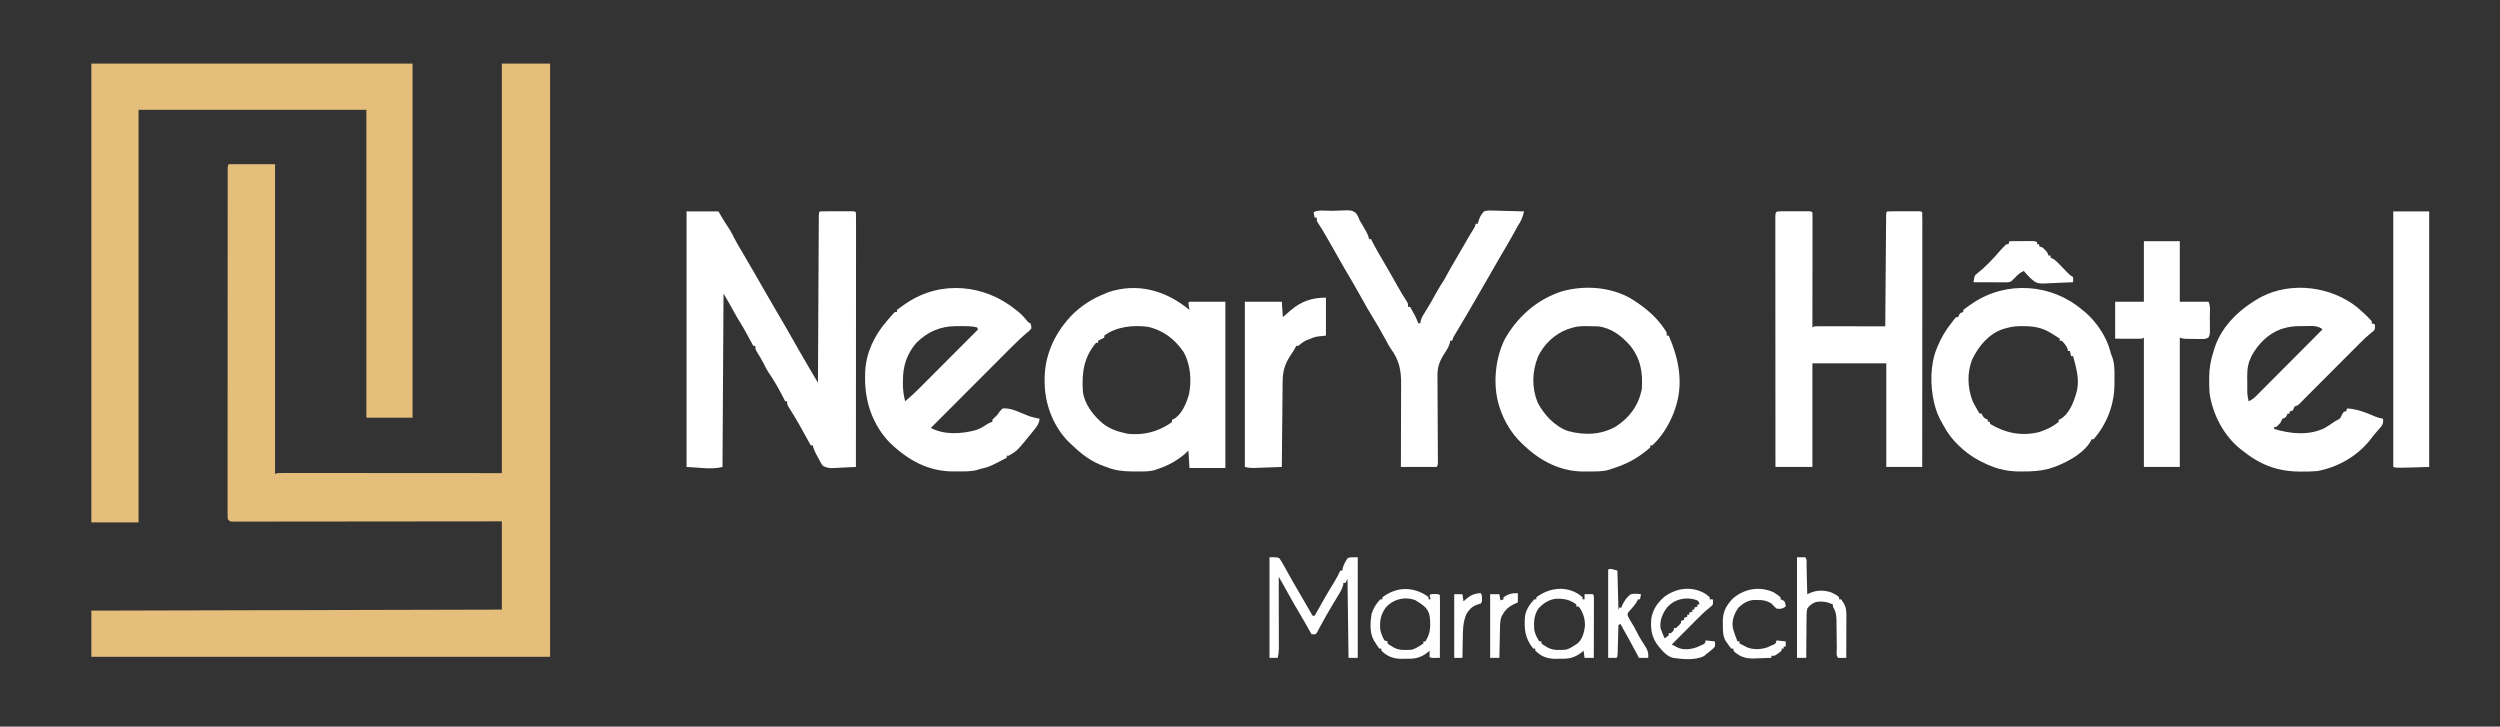
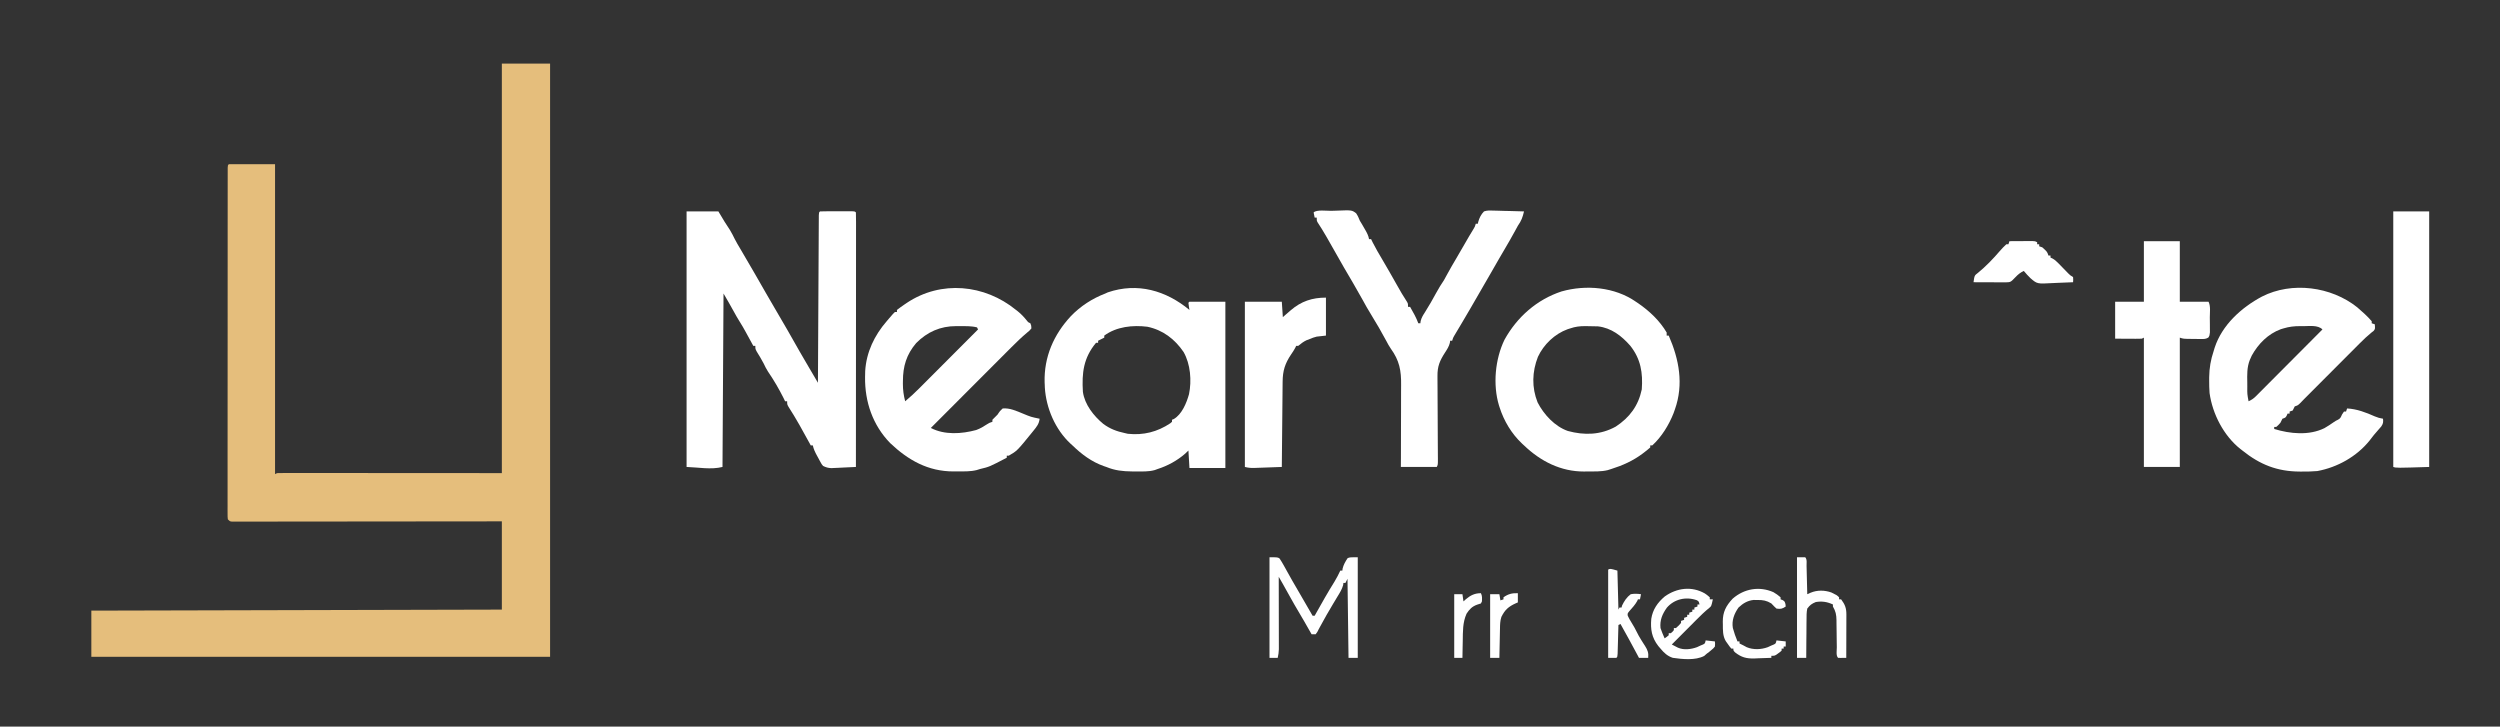
<svg xmlns="http://www.w3.org/2000/svg" version="1.1" width="2436" height="708">
  <rect width="100%" height="100%" fill="#333333" stroke="none" />
  <path d="M0 0 C15.51 0 31.02 0 47 0 C47 190.74 47 381.48 47 578 C-100.51 578 -248.02 578 -400 578 C-400 563.15 -400 548.3 -400 533 C-268 532.67 -136 532.34 0 532 C0 503.62 0 475.24 0 446 C-8.017 446.01 -16.034 446.021 -24.294 446.032 C-49.922 446.064 -75.549 446.086 -101.176 446.102 C-105.154 446.105 -109.132 446.107 -113.11 446.11 C-114.298 446.111 -114.298 446.111 -115.51 446.111 C-128.348 446.12 -141.186 446.136 -154.024 446.154 C-167.189 446.173 -180.353 446.184 -193.518 446.188 C-201.647 446.191 -209.776 446.2 -217.904 446.216 C-224.129 446.228 -230.353 446.229 -236.577 446.226 C-239.137 446.227 -241.697 446.231 -244.257 446.238 C-247.738 446.248 -251.218 446.246 -254.699 446.241 C-255.724 446.246 -256.75 446.252 -257.806 446.258 C-258.733 446.254 -259.66 446.25 -260.615 446.246 C-261.822 446.247 -261.822 446.247 -263.052 446.248 C-265 446 -265 446 -267 444 C-267.25 441.541 -267.25 441.541 -267.249 438.369 C-267.253 437.164 -267.258 435.958 -267.263 434.717 C-267.258 433.367 -267.253 432.018 -267.247 430.669 C-267.249 429.245 -267.251 427.821 -267.255 426.396 C-267.261 422.469 -267.255 418.542 -267.247 414.615 C-267.24 410.385 -267.245 406.156 -267.249 401.926 C-267.254 393.635 -267.248 385.343 -267.239 377.052 C-267.228 367.407 -267.229 357.761 -267.229 348.115 C-267.229 330.912 -267.22 313.708 -267.206 296.504 C-267.192 279.791 -267.185 263.078 -267.185 246.365 C-267.185 245.336 -267.185 244.307 -267.185 243.246 C-267.185 242.218 -267.186 241.191 -267.186 240.132 C-267.186 221.132 -267.18 202.132 -267.171 183.132 C-267.168 176.401 -267.167 169.669 -267.167 162.937 C-267.166 154.74 -267.162 146.543 -267.153 138.346 C-267.148 134.16 -267.145 129.973 -267.146 125.787 C-267.147 121.961 -267.144 118.135 -267.136 114.309 C-267.135 112.918 -267.135 111.528 -267.136 110.138 C-267.138 108.26 -267.134 106.383 -267.129 104.505 C-267.128 103.459 -267.127 102.412 -267.126 101.334 C-267 99 -267 99 -266 98 C-251.15 98 -236.3 98 -221 98 C-221 197.66 -221 297.32 -221 400 C-220.34 399.67 -219.68 399.34 -219 399 C-216.14 398.904 -213.305 398.87 -210.445 398.88 C-209.552 398.879 -208.658 398.878 -207.737 398.877 C-204.714 398.875 -201.692 398.881 -198.669 398.886 C-196.476 398.887 -194.284 398.887 -192.091 398.886 C-186.2 398.886 -180.31 398.892 -174.42 398.899 C-168.9 398.904 -163.379 398.905 -157.859 398.905 C-141.697 398.911 -125.536 398.925 -109.375 398.938 C-73.281 398.958 -37.188 398.979 0 399 C0 267.33 0 135.66 0 0 Z " fill="#E5BE7C" transform="translate(489,62)" />
-   <path d="M0 0 C103.29 0 206.58 0 313 0 C313 113.85 313 227.7 313 345 C298.15 345 283.3 345 268 345 C268 246 268 147 268 45 C194.74 45 121.48 45 46 45 C46 177.66 46 310.32 46 447 C30.82 447 15.64 447 0 447 C0 299.49 0 151.98 0 0 Z " fill="#E5BE7C" transform="translate(89,62)" />
  <path d="M0 0 C10.23 0 20.46 0 31 0 C32.98 3.3 34.96 6.6 37 10 C38.743 12.735 40.511 15.451 42.289 18.164 C44.019 21.032 45.488 23.952 46.964 26.956 C48.6 30.184 50.453 33.272 52.312 36.375 C56.807 43.947 61.228 51.559 65.625 59.188 C66.277 60.318 66.928 61.448 67.6 62.613 C70.85 68.255 74.091 73.903 77.312 79.562 C80.105 84.462 82.948 89.33 85.812 94.188 C94.159 108.345 102.368 122.576 110.409 136.909 C113.309 142.063 116.274 147.166 119.336 152.225 C121.145 155.242 122.921 158.277 124.691 161.317 C125.313 162.385 125.935 163.453 126.576 164.553 C127.046 165.361 127.516 166.168 128 167 C128.004 166.145 128.008 165.291 128.013 164.41 C128.116 143.647 128.225 122.884 128.339 102.121 C128.395 92.08 128.448 82.039 128.497 71.998 C128.54 63.25 128.586 54.502 128.637 45.754 C128.664 41.118 128.688 36.483 128.709 31.848 C128.729 27.491 128.753 23.133 128.78 18.776 C128.79 17.172 128.798 15.568 128.803 13.964 C128.812 11.783 128.826 9.603 128.842 7.422 C128.848 6.199 128.855 4.976 128.861 3.716 C129 1 129 1 130 0 C132.509 -0.101 134.99 -0.14 137.5 -0.133 C138.251 -0.134 139.002 -0.135 139.775 -0.136 C141.366 -0.136 142.956 -0.135 144.547 -0.13 C146.99 -0.125 149.432 -0.13 151.875 -0.137 C153.417 -0.136 154.958 -0.135 156.5 -0.133 C157.235 -0.135 157.971 -0.137 158.729 -0.139 C163.885 -0.115 163.885 -0.115 165 1 C165.098 4.186 165.13 7.349 165.12 10.535 C165.122 12.056 165.122 12.056 165.123 13.607 C165.125 17.031 165.119 20.455 165.114 23.879 C165.113 26.323 165.113 28.766 165.114 31.21 C165.114 36.484 165.111 41.759 165.106 47.034 C165.098 54.661 165.095 62.288 165.094 69.915 C165.092 82.287 165.085 94.66 165.075 107.032 C165.066 119.054 165.059 131.076 165.055 143.098 C165.055 143.838 165.054 144.579 165.054 145.342 C165.053 149.057 165.052 152.771 165.05 156.486 C165.04 187.324 165.022 218.162 165 249 C160.605 249.226 156.209 249.428 151.812 249.625 C149.944 249.722 149.944 249.722 148.037 249.82 C146.835 249.872 145.633 249.923 144.395 249.977 C143.29 250.029 142.185 250.081 141.046 250.135 C137.884 249.995 135.812 249.419 133 248 C131.622 246.368 131.622 246.368 130.578 244.445 C130 243.399 130 243.399 129.41 242.332 C129.027 241.604 128.644 240.875 128.25 240.125 C127.852 239.404 127.453 238.684 127.043 237.941 C125.248 234.637 123.801 231.695 123 228 C122.34 228 121.68 228 121 228 C120.507 227.087 120.507 227.087 120.004 226.156 C113.387 213.962 106.705 201.853 99.188 190.188 C98 188 98 188 98 185 C97.34 185 96.68 185 96 185 C95.505 183.969 95.01 182.938 94.5 181.875 C90.01 172.911 84.954 164.267 79.293 155.996 C77.68 153.506 76.413 150.927 75.145 148.25 C73.113 144.255 70.722 140.462 68.391 136.637 C67 134 67 134 67 131 C66.34 131 65.68 131 65 131 C64.625 130.31 64.25 129.621 63.863 128.91 C62.245 125.939 60.623 122.969 59 120 C58.339 118.786 58.339 118.786 57.664 117.547 C55.721 114.008 53.732 110.531 51.562 107.125 C49.62 104.062 47.849 100.941 46.125 97.75 C42.872 91.765 39.432 85.884 36 80 C35.67 135.77 35.34 191.54 35 249 C23.682 251.83 11.661 249.376 0 249 C0 166.83 0 84.66 0 0 Z " fill="#FFFFFF" transform="translate(669,206)" />
-   <path d="M0 0 C0.735 0.002 1.471 0.004 2.229 0.006 C2.979 0.005 3.73 0.004 4.504 0.003 C6.094 0.003 7.685 0.004 9.275 0.009 C11.718 0.014 14.161 0.009 16.604 0.002 C18.145 0.003 19.687 0.004 21.229 0.006 C21.964 0.004 22.699 0.002 23.457 0 C28.614 0.024 28.614 0.024 29.729 1.139 C29.824 2.594 29.85 4.053 29.849 5.511 C29.85 6.455 29.852 7.399 29.853 8.371 C29.848 9.937 29.848 9.937 29.842 11.534 C29.842 12.626 29.842 13.719 29.842 14.844 C29.842 18.475 29.834 22.106 29.826 25.737 C29.824 28.246 29.823 30.756 29.822 33.266 C29.818 39.208 29.811 45.151 29.801 51.094 C29.788 58.521 29.783 65.948 29.777 73.375 C29.767 86.63 29.75 99.884 29.729 113.139 C30.389 112.809 31.049 112.479 31.729 112.139 C33.914 112.047 36.102 112.021 38.29 112.025 C38.963 112.025 39.636 112.025 40.33 112.025 C42.559 112.026 44.788 112.033 47.018 112.041 C48.562 112.043 50.106 112.045 51.65 112.046 C55.717 112.049 59.784 112.059 63.852 112.07 C68.001 112.081 72.15 112.085 76.299 112.09 C84.442 112.101 92.585 112.118 100.729 112.139 C100.733 111.568 100.737 110.997 100.741 110.408 C100.845 96.53 100.953 82.651 101.068 68.773 C101.123 62.062 101.177 55.35 101.226 48.639 C101.273 42.168 101.326 35.697 101.381 29.226 C101.402 26.751 101.421 24.276 101.438 21.801 C101.462 18.348 101.492 14.895 101.523 11.442 C101.529 10.408 101.535 9.373 101.541 8.308 C101.55 7.372 101.56 6.437 101.57 5.473 C101.577 4.656 101.583 3.838 101.59 2.996 C101.729 1.139 101.729 1.139 102.729 0.139 C105.165 0.038 107.573 -0.001 110.01 0.006 C110.738 0.005 111.467 0.004 112.218 0.003 C113.761 0.003 115.305 0.004 116.848 0.009 C119.218 0.014 121.589 0.009 123.959 0.002 C125.455 0.003 126.951 0.004 128.447 0.006 C129.518 0.003 129.518 0.003 130.609 0 C135.614 0.024 135.614 0.024 136.729 1.139 C136.827 4.324 136.858 7.488 136.849 10.674 C136.85 12.195 136.85 12.195 136.851 13.746 C136.853 17.17 136.847 20.594 136.842 24.018 C136.842 26.462 136.842 28.905 136.842 31.348 C136.843 36.623 136.84 41.898 136.834 47.173 C136.826 54.8 136.824 62.427 136.822 70.053 C136.82 82.426 136.813 94.799 136.804 107.171 C136.795 119.193 136.788 131.215 136.783 143.237 C136.783 143.977 136.783 144.718 136.783 145.481 C136.781 149.196 136.78 152.91 136.779 156.625 C136.768 187.463 136.751 218.301 136.729 249.139 C125.179 249.139 113.629 249.139 101.729 249.139 C101.729 215.809 101.729 182.479 101.729 148.139 C77.969 148.139 54.209 148.139 29.729 148.139 C29.729 181.469 29.729 214.799 29.729 249.139 C17.849 249.139 5.969 249.139 -6.271 249.139 C-6.294 217.562 -6.312 185.986 -6.323 154.409 C-6.324 150.685 -6.325 146.961 -6.326 143.237 C-6.327 142.495 -6.327 141.754 -6.327 140.99 C-6.332 128.97 -6.339 116.949 -6.349 104.928 C-6.358 92.603 -6.364 80.278 -6.366 67.953 C-6.367 60.342 -6.371 52.731 -6.379 45.119 C-6.385 39.293 -6.386 33.466 -6.385 27.64 C-6.385 25.242 -6.387 22.845 -6.391 20.447 C-6.396 17.19 -6.394 13.932 -6.392 10.674 C-6.395 9.712 -6.398 8.75 -6.401 7.759 C-6.383 0.03 -6.383 0.03 0 0 Z " fill="#FFFFFF" transform="translate(1736.271,205.861)" />
  <path d="M0 0 C-0.186 -1.134 -0.371 -2.269 -0.562 -3.438 C-0.779 -5.201 -0.779 -5.201 -1 -7 C-0.67 -7.33 -0.34 -7.66 0 -8 C11.55 -8 23.1 -8 35 -8 C35 45.46 35 98.92 35 154 C23.45 154 11.9 154 0 154 C-0.33 148.39 -0.66 142.78 -1 137 C-2.031 137.99 -3.062 138.98 -4.125 140 C-11.785 146.706 -21.3 151.937 -31 155 C-31.938 155.345 -32.877 155.691 -33.844 156.047 C-39.754 157.714 -45.973 157.383 -52.062 157.375 C-53.364 157.373 -54.666 157.372 -56.007 157.37 C-65.051 157.254 -72.591 156.49 -81 153 C-82.28 152.567 -82.28 152.567 -83.586 152.125 C-95.34 147.972 -105.144 140.604 -114 132 C-114.612 131.45 -115.225 130.899 -115.855 130.332 C-130.767 116.512 -139.697 95.646 -140.91 75.531 C-140.94 74.696 -140.969 73.861 -141 73 C-141.04 72.206 -141.08 71.412 -141.121 70.594 C-141.807 45.735 -132.23 23.984 -115.542 6.039 C-106.139 -3.71 -94.662 -11.152 -82 -16 C-80.793 -16.557 -80.793 -16.557 -79.562 -17.125 C-50.57 -27.025 -22.819 -18.868 0 0 Z M-83 25 C-83 25.66 -83 26.32 -83 27 C-85 28 -87 29 -89 30 C-89 30.66 -89 31.32 -89 32 C-89.66 32 -90.32 32 -91 32 C-103.276 46.756 -104.955 61.304 -103.828 79.824 C-102.116 92.158 -93.304 103.311 -84 111 C-77.475 115.855 -70.912 118.312 -63 120 C-62.01 120.227 -61.02 120.454 -60 120.688 C-44.886 122.262 -31.346 118.909 -18.66 110.438 C-18.112 109.963 -17.564 109.489 -17 109 C-17 108.34 -17 107.68 -17 107 C-16.424 106.777 -15.848 106.554 -15.254 106.324 C-7.295 101.648 -2.827 90.632 -0.432 82.101 C2.285 68.89 0.998 52.775 -5.695 41.023 C-14.295 28.386 -25.933 19.514 -41 16.375 C-55.317 14.625 -71.017 16.213 -83 25 Z " fill="#FFFFFF" transform="translate(1159,302)" />
  <path d="M0 0 C4.919 4.248 9.892 8.619 14.125 13.562 C14.125 14.223 14.125 14.883 14.125 15.562 C15.115 15.893 16.105 16.223 17.125 16.562 C17.506 21.098 17.506 21.098 15.873 23.087 C15.258 23.552 14.644 24.017 14.01 24.496 C9.972 27.785 6.279 31.286 2.605 34.969 C2.003 35.571 1.401 36.172 0.781 36.792 C-1.163 38.737 -3.103 40.685 -5.043 42.633 C-6.409 44.001 -7.776 45.369 -9.143 46.737 C-12.722 50.32 -16.298 53.906 -19.874 57.493 C-23.51 61.139 -27.149 64.782 -30.787 68.426 C-36.662 74.31 -42.536 80.196 -48.407 86.084 C-49.423 87.102 -50.44 88.119 -51.458 89.135 C-52.847 90.534 -54.209 91.959 -55.571 93.384 C-57.875 95.562 -57.875 95.562 -60.875 96.562 C-61.205 97.222 -61.535 97.882 -61.875 98.562 C-62.205 99.222 -62.535 99.882 -62.875 100.562 C-64.36 101.058 -64.36 101.058 -65.875 101.562 C-65.875 102.222 -65.875 102.882 -65.875 103.562 C-66.535 103.562 -67.195 103.562 -67.875 103.562 C-68.143 104.202 -68.411 104.841 -68.688 105.5 C-69.875 107.562 -69.875 107.562 -72.875 108.562 C-73.56 109.887 -74.224 111.222 -74.875 112.562 C-76.875 114.812 -76.875 114.812 -78.875 116.562 C-79.535 116.562 -80.195 116.562 -80.875 116.562 C-80.875 117.222 -80.875 117.882 -80.875 118.562 C-65.363 123.315 -47.004 125.122 -32.004 117.773 C-28.862 115.986 -25.874 114.008 -22.918 111.93 C-20.875 110.562 -20.875 110.562 -18.684 109.504 C-16.313 108.27 -15.902 106.983 -14.875 104.562 C-13.885 103.078 -13.885 103.078 -12.875 101.562 C-12.215 101.562 -11.555 101.562 -10.875 101.562 C-10.545 100.573 -10.215 99.582 -9.875 98.562 C-0.244 99.061 8.421 102.438 17.188 106.312 C19.867 107.453 22.255 108.128 25.125 108.562 C25.507 111.884 25.314 113.277 23.438 116.105 C22.674 116.978 21.911 117.851 21.125 118.75 C20.301 119.708 19.478 120.666 18.629 121.652 C17.389 123.093 17.389 123.093 16.125 124.562 C14.765 126.308 13.41 128.058 12.062 129.812 C-0.501 145.419 -19.282 155.939 -38.875 159.562 C-43.924 160.013 -48.933 160.087 -54 160.062 C-54.679 160.061 -55.358 160.06 -56.058 160.058 C-77.995 159.944 -94.733 153.306 -111.875 139.562 C-112.532 139.06 -113.19 138.557 -113.867 138.039 C-130.097 125.1 -141.01 104.002 -143.875 83.562 C-144.183 79.516 -144.256 75.495 -144.25 71.438 C-144.248 70.342 -144.247 69.246 -144.245 68.117 C-144.109 59.019 -142.763 51.185 -139.875 42.562 C-139.575 41.563 -139.274 40.564 -138.965 39.535 C-131.75 17.266 -112.95 0.291 -92.875 -10.438 C-63.642 -25.355 -25.36 -20.259 0 0 Z M-71.875 20.562 C-72.739 20.823 -73.602 21.083 -74.492 21.352 C-86.949 25.964 -96.361 35.528 -102.734 46.996 C-103.111 47.843 -103.487 48.69 -103.875 49.562 C-104.138 50.146 -104.402 50.73 -104.673 51.331 C-107.531 58.554 -107.248 65.706 -107.125 73.375 C-107.12 74.684 -107.115 75.993 -107.109 77.342 C-107.184 84.538 -107.184 84.538 -105.875 91.562 C-103.051 90.277 -100.999 88.935 -98.812 86.74 C-97.946 85.878 -97.946 85.878 -97.062 84.998 C-96.13 84.055 -96.13 84.055 -95.179 83.093 C-94.515 82.43 -93.851 81.766 -93.167 81.083 C-90.976 78.89 -88.793 76.691 -86.609 74.492 C-85.091 72.97 -83.572 71.448 -82.053 69.927 C-78.057 65.923 -74.067 61.914 -70.078 57.903 C-66.006 53.811 -61.929 49.724 -57.852 45.637 C-49.854 37.618 -41.862 29.592 -33.875 21.562 C-38.397 17.04 -46.716 18.379 -52.75 18.375 C-53.705 18.363 -54.66 18.351 -55.645 18.338 C-61.433 18.326 -66.331 18.889 -71.875 20.562 Z " fill="#FFFFFF" transform="translate(2296.875,299.438)" />
  <path d="M0 0 C0.556 0.432 1.111 0.864 1.684 1.309 C5.156 4.06 7.932 7.12 10.703 10.547 C11.958 12.133 11.958 12.133 14 13 C14.898 15.297 14.898 15.297 15 18 C13.234 20.137 13.234 20.137 10.638 22.244 C5.424 26.639 0.596 31.269 -4.213 36.1 C-5.503 37.389 -5.503 37.389 -6.819 38.705 C-9.142 41.029 -11.463 43.355 -13.784 45.682 C-16.222 48.126 -18.662 50.568 -21.103 53.009 C-25.708 57.618 -30.312 62.229 -34.914 66.842 C-40.16 72.099 -45.409 77.353 -50.658 82.608 C-61.442 93.402 -72.222 104.2 -83 115 C-69.582 121.986 -53.122 120.872 -38.832 117.027 C-34.906 115.603 -31.535 113.599 -28.059 111.305 C-26 110 -26 110 -23 109 C-23 108.34 -23 107.68 -23 107 C-21.357 105.31 -19.685 103.648 -18 102 C-17.627 101.441 -17.255 100.881 -16.871 100.305 C-15.75 98.625 -15.75 98.625 -13 96 C-6.162 95.345 0.512 98.468 6.688 101 C14.62 104.283 14.62 104.283 23 106 C22.55 110.904 20.081 113.941 17.062 117.625 C16.57 118.236 16.078 118.847 15.571 119.477 C1.075 137.309 1.075 137.309 -7 142 C-7.66 142 -8.32 142 -9 142 C-9 142.66 -9 143.32 -9 144 C-25.955 152.856 -25.955 152.856 -35 155 C-36.12 155.347 -37.24 155.694 -38.395 156.051 C-44.563 157.584 -50.871 157.329 -57.188 157.312 C-58.426 157.329 -59.664 157.345 -60.939 157.361 C-85.663 157.374 -105.055 146.404 -122.625 129.75 C-139.64 112.218 -147.363 89.561 -147.082 65.43 C-147.055 64.298 -147.028 63.166 -147 62 C-146.983 61.178 -146.966 60.355 -146.949 59.508 C-145.837 41.145 -137.923 24.71 -126 11 C-125.269 10.136 -124.538 9.273 -123.785 8.383 C-119.763 3.713 -119.763 3.713 -118 2 C-117.34 2 -116.68 2 -116 2 C-116 1.34 -116 0.68 -116 0 C-113.599 -1.871 -111.203 -3.608 -108.688 -5.312 C-107.957 -5.809 -107.227 -6.306 -106.474 -6.818 C-72.972 -29.187 -30.554 -24.902 0 0 Z M-97.266 32.285 C-106.787 43.46 -110.177 54.957 -110.188 69.312 C-110.2 70.212 -110.212 71.111 -110.225 72.037 C-110.238 77.994 -109.488 83.23 -108 89 C-103.224 85.015 -98.714 80.855 -94.33 76.444 C-93.705 75.819 -93.08 75.194 -92.436 74.55 C-90.394 72.507 -88.355 70.46 -86.316 68.414 C-84.892 66.988 -83.467 65.561 -82.042 64.135 C-78.309 60.399 -74.58 56.66 -70.851 52.92 C-67.039 49.097 -63.223 45.277 -59.408 41.457 C-51.936 33.974 -44.467 26.488 -37 19 C-37.495 18.01 -37.495 18.01 -38 17 C-43.648 15.527 -49.578 15.816 -55.375 15.812 C-56.879 15.794 -56.879 15.794 -58.414 15.775 C-73.635 15.746 -86.493 21.42 -97.266 32.285 Z " fill="#FFFFFF" transform="translate(990,302)" />
  <path d="M0 0 C0.84 0.563 1.681 1.127 2.547 1.707 C13.368 9.212 23.264 18.573 30 30 C30 30.99 30 31.98 30 33 C30.66 33 31.32 33 32 33 C42.128 56.17 46.737 80.422 38 105 C37.576 106.195 37.152 107.39 36.715 108.621 C32.226 120.036 25.107 131.65 16 140 C15.34 140 14.68 140 14 140 C14 140.66 14 141.32 14 142 C12.099 143.68 10.207 145.224 8.188 146.75 C7.595 147.199 7.003 147.648 6.392 148.11 C-2.984 155.082 -12.85 159.523 -24 163 C-25.159 163.369 -26.318 163.737 -27.512 164.117 C-33.77 165.625 -40.227 165.369 -46.625 165.375 C-47.902 165.399 -49.18 165.424 -50.496 165.449 C-73.179 165.518 -92.903 155.433 -109 140 C-109.94 139.138 -109.94 139.138 -110.898 138.258 C-121.155 128.558 -128.537 116.255 -132.812 102.875 C-133.02 102.23 -133.227 101.585 -133.44 100.921 C-139.495 80.761 -137.123 55.771 -128 37 C-115.763 14.919 -96.541 -2.091 -72.414 -10.035 C-48.552 -16.779 -20.592 -14.344 0 0 Z M-64 26 C-65.247 26.391 -65.247 26.391 -66.52 26.789 C-79.081 31.368 -89.77 41.557 -95.438 53.688 C-101.147 68.22 -101.588 83.471 -95.781 98.062 C-89.76 109.837 -79.036 121.506 -66.273 125.949 C-50.211 130.293 -34.481 129.887 -19.664 121.711 C-6.078 112.81 2.392 101.387 5.75 85.438 C6.921 69.341 4.818 55.898 -5.438 42.914 C-13.88 33.313 -23.872 25.485 -37 24 C-40.314 23.843 -43.62 23.815 -46.938 23.812 C-47.806 23.8 -48.674 23.788 -49.568 23.775 C-54.746 23.764 -59.051 24.299 -64 26 Z " fill="#FFFFFF" transform="translate(1594,294)" />
-   <path d="M0 0 C1.062 0.833 2.125 1.667 3.188 2.5 C14.165 12.258 23.53 26.054 27.262 40.32 C27.904 42.878 27.904 42.878 28.738 44.745 C31.502 51.647 31.423 58.528 31.336 65.856 C31.313 67.996 31.316 70.134 31.322 72.273 C31.282 91.991 24.099 111.013 11 126 C10.34 126 9.68 126 9 126 C8.652 126.845 8.652 126.845 8.297 127.707 C0.77 141.016 -18.962 150.778 -32.914 154.851 C-41.199 156.911 -48.982 157.456 -57.5 157.375 C-58.716 157.387 -59.931 157.398 -61.184 157.41 C-74.751 157.367 -86.006 154.21 -98 148 C-98.999 147.497 -99.998 146.995 -101.027 146.477 C-114.572 139.179 -127.93 126.724 -135 113 C-135.483 112.166 -135.967 111.332 -136.465 110.473 C-139.926 104.438 -142.328 98.738 -144 92 C-144.18 91.284 -144.361 90.567 -144.546 89.829 C-148.206 73.621 -148.28 53.524 -142 38 C-141.753 37.38 -141.507 36.761 -141.252 36.122 C-137.632 27.209 -133.03 19.535 -127 12 C-126.303 11.074 -125.605 10.149 -124.887 9.195 C-124.264 8.471 -123.641 7.746 -123 7 C-122.34 7 -121.68 7 -121 7 C-120.732 6.361 -120.464 5.721 -120.188 5.062 C-119 3 -119 3 -116 2 C-116 1.34 -116 0.68 -116 0 C-113.599 -1.871 -111.204 -3.608 -108.688 -5.312 C-107.955 -5.81 -107.222 -6.308 -106.468 -6.821 C-73.641 -28.714 -29.803 -25.561 0 0 Z M-75 18 C-75.84 18.237 -76.681 18.474 -77.547 18.719 C-91.395 23.629 -100.784 34.965 -107.09 47.836 C-112.569 60.869 -111.874 76.127 -106.781 89.105 C-105.626 91.491 -104.382 93.74 -103 96 C-102.443 97.031 -101.886 98.062 -101.312 99.125 C-100.879 99.744 -100.446 100.362 -100 101 C-99.34 101 -98.68 101 -98 101 C-97.752 101.619 -97.505 102.237 -97.25 102.875 C-95.794 105.351 -94.622 105.951 -92 107 C-92 107.66 -92 108.32 -92 109 C-91.34 109 -90.68 109 -90 109 C-90 109.66 -90 110.32 -90 111 C-74.964 119.987 -59.259 123.267 -42 119 C-34.981 116.672 -28.677 113.774 -23 109 C-23 108.34 -23 107.68 -23 107 C-22.422 106.774 -21.845 106.549 -21.25 106.316 C-12.199 101.021 -7.728 88.244 -5.188 78.625 C-2.719 66.891 -5.949 56.31 -9 45 C-9.66 45 -10.32 45 -11 45 C-11.33 43.35 -11.66 41.7 -12 40 C-12.66 40 -13.32 40 -14 40 C-14.062 39.464 -14.124 38.928 -14.188 38.375 C-15.4 34.83 -17.446 32.741 -20 30 C-20.66 30 -21.32 30 -22 30 C-22 29.34 -22 28.68 -22 28 C-23.996 26.587 -25.968 25.313 -28.062 24.062 C-29.188 23.373 -30.313 22.683 -31.473 21.973 C-40.078 17.013 -47.641 15.82 -57.375 15.812 C-58.187 15.8 -58.999 15.788 -59.836 15.775 C-65.245 15.762 -69.806 16.479 -75 18 Z " fill="#FFFFFF" transform="translate(2029,302)" />
  <path d="M0 0 C1.796 -0.037 3.591 -0.091 5.386 -0.164 C20.243 -0.759 20.243 -0.759 24.413 2.361 C25.994 4.708 27.014 6.929 28.019 9.57 C28.762 10.851 29.528 12.119 30.32 13.371 C30.993 14.539 31.664 15.71 32.331 16.882 C32.85 17.773 32.85 17.773 33.38 18.681 C35.045 21.592 36.452 24.243 37.019 27.57 C37.679 27.57 38.339 27.57 39.019 27.57 C39.802 29.194 39.802 29.194 40.601 30.851 C43.38 36.406 46.551 41.723 49.706 47.07 C54.603 55.413 59.44 63.782 64.152 72.23 C67.299 77.859 70.497 83.398 74.066 88.773 C75.019 90.57 75.019 90.57 75.019 93.57 C75.679 93.57 76.339 93.57 77.019 93.57 C77.981 95.297 78.938 97.027 79.894 98.757 C80.427 99.72 80.961 100.683 81.511 101.675 C82.861 104.267 83.99 106.837 85.019 109.57 C85.679 109.57 86.339 109.57 87.019 109.57 C87.113 108.862 87.207 108.154 87.304 107.425 C88.15 104.047 89.559 101.803 91.456 98.882 C95.415 92.678 99 86.303 102.517 79.839 C104.836 75.601 107.313 71.577 110.019 67.57 C110.917 65.979 111.792 64.374 112.644 62.757 C115.686 57.103 118.927 51.581 122.196 46.057 C124.927 41.437 127.619 36.799 130.269 32.132 C133.059 27.22 135.924 22.366 138.89 17.558 C140.159 15.473 140.159 15.473 141.019 12.57 C141.679 12.57 142.339 12.57 143.019 12.57 C143.204 11.71 143.204 11.71 143.394 10.832 C144.489 6.868 146.147 3.545 149.019 0.57 C152.046 -0.512 154.855 -0.37 158.038 -0.211 C158.897 -0.2 159.755 -0.189 160.64 -0.177 C163.373 -0.132 166.1 -0.032 168.831 0.07 C170.687 0.11 172.543 0.146 174.4 0.179 C178.941 0.267 183.479 0.405 188.019 0.57 C186.696 6.25 185.429 9.738 182.019 14.57 C181.097 16.214 180.196 17.869 179.308 19.531 C176.048 25.559 172.615 31.474 169.144 37.382 C167.9 39.507 166.656 41.632 165.413 43.757 C164.824 44.765 164.234 45.773 163.627 46.812 C161.053 51.227 158.523 55.667 155.995 60.109 C152.174 66.8 148.299 73.461 144.433 80.127 C143.062 82.495 141.694 84.864 140.327 87.234 C139.433 88.783 138.538 90.333 137.644 91.882 C137.203 92.646 136.762 93.41 136.307 94.198 C133.722 98.664 131.109 103.114 128.472 107.55 C127.579 109.053 127.579 109.053 126.669 110.586 C125.505 112.542 124.339 114.497 123.17 116.45 C122.643 117.335 122.116 118.22 121.573 119.132 C121.104 119.917 120.635 120.702 120.151 121.511 C118.889 123.66 118.889 123.66 118.019 126.57 C117.359 126.57 116.699 126.57 116.019 126.57 C115.934 127.263 115.849 127.957 115.761 128.671 C114.835 132.287 113.172 134.817 111.144 137.945 C105.894 146.061 103.558 151.577 103.694 161.145 C103.695 162.079 103.696 163.014 103.698 163.976 C103.705 167.045 103.733 170.114 103.761 173.183 C103.769 175.321 103.776 177.458 103.781 179.596 C103.798 185.209 103.832 190.822 103.871 196.436 C103.93 205.438 103.964 214.441 103.997 223.443 C104.011 226.591 104.032 229.738 104.055 232.886 C104.065 234.804 104.075 236.723 104.085 238.641 C104.093 239.521 104.101 240.4 104.11 241.306 C104.132 247.343 104.132 247.343 103.019 249.57 C91.469 249.57 79.919 249.57 68.019 249.57 C68.041 246.63 68.063 243.689 68.086 240.66 C68.152 230.885 68.162 221.111 68.146 211.335 C68.138 205.415 68.148 199.497 68.2 193.577 C68.251 187.851 68.252 182.127 68.22 176.401 C68.216 174.23 68.229 172.058 68.261 169.887 C68.457 155.579 66.642 145.953 58.189 134.244 C56.549 131.898 55.218 129.417 53.894 126.882 C49.144 118.064 44.181 109.389 38.894 100.882 C36.022 96.255 33.348 91.575 30.777 86.777 C24.901 76.056 18.601 65.56 12.437 55.003 C9.822 50.517 7.257 46.006 4.745 41.46 C2.054 36.613 -0.703 31.805 -3.481 27.007 C-3.941 26.209 -4.402 25.41 -4.876 24.587 C-7.492 20.065 -10.185 15.631 -13.081 11.281 C-13.981 9.57 -13.981 9.57 -13.981 6.57 C-14.641 6.57 -15.301 6.57 -15.981 6.57 C-16.363 4.914 -16.695 3.245 -16.981 1.57 C-14.09 -1.321 -4.07 0.065 0 0 Z " fill="#FFFFFF" transform="translate(1296.981,205.43)" />
  <path d="M0 0 C11.55 0 23.1 0 35 0 C35 19.47 35 38.94 35 59 C44.24 59 53.48 59 63 59 C65.2 63.4 64.227 69.34 64.24 74.231 C64.25 76.426 64.281 78.62 64.312 80.814 C64.319 82.208 64.324 83.602 64.328 84.996 C64.337 86.266 64.347 87.537 64.356 88.845 C64 92 64 92 62.806 93.917 C60.358 95.385 58.628 95.357 55.781 95.328 C54.26 95.32 54.26 95.32 52.707 95.312 C51.649 95.292 50.59 95.271 49.5 95.25 C48.442 95.245 47.383 95.24 46.293 95.234 C38.464 95.155 38.464 95.155 35 94 C35 135.58 35 177.16 35 220 C23.45 220 11.9 220 0 220 C0 178.42 0 136.84 0 94 C-0.99 94.495 -0.99 94.495 -2 95 C-3.959 95.085 -5.922 95.107 -7.883 95.098 C-8.934 95.095 -9.984 95.093 -11.067 95.09 C-12.406 95.081 -13.745 95.072 -15.125 95.062 C-19.374 95.042 -23.622 95.021 -28 95 C-28 83.12 -28 71.24 -28 59 C-18.76 59 -9.52 59 0 59 C0 39.53 0 20.06 0 0 Z " fill="#FFFFFF" transform="translate(2089,235)" />
  <path d="M0 0 C11.55 0 23.1 0 35 0 C35 82.17 35 164.34 35 249 C3 250 3 250 0 249 C0 166.83 0 84.66 0 0 Z " fill="#FFFFFF" transform="translate(2332,206)" />
  <path d="M0 0 C0 12.21 0 24.42 0 37 C-4.455 37.495 -4.455 37.495 -9 38 C-12.523 38.988 -12.523 38.988 -15.75 40.312 C-16.817 40.721 -17.885 41.13 -18.984 41.551 C-22.067 43.032 -24.367 44.841 -27 47 C-27.66 47 -28.32 47 -29 47 C-29.271 47.572 -29.541 48.145 -29.82 48.734 C-31.024 51.046 -32.389 53.11 -33.875 55.25 C-39.925 64.244 -42.132 71.216 -42.205 82.013 C-42.215 82.911 -42.225 83.809 -42.235 84.734 C-42.267 87.694 -42.292 90.654 -42.316 93.613 C-42.337 95.669 -42.358 97.724 -42.379 99.78 C-42.435 105.184 -42.484 110.587 -42.532 115.991 C-42.583 121.508 -42.638 127.024 -42.693 132.541 C-42.801 143.361 -42.902 154.18 -43 165 C-47.484 165.168 -51.968 165.328 -56.452 165.482 C-57.977 165.535 -59.502 165.591 -61.026 165.648 C-63.221 165.73 -65.415 165.805 -67.609 165.879 C-68.628 165.919 -68.628 165.919 -69.668 165.961 C-73.087 166.068 -75.634 165.842 -79 165 C-79 111.87 -79 58.74 -79 4 C-67.12 4 -55.24 4 -43 4 C-42.505 11.425 -42.505 11.425 -42 19 C-41.143 18.252 -40.286 17.505 -39.402 16.734 C-38.248 15.739 -37.093 14.745 -35.938 13.75 C-35.095 13.013 -35.095 13.013 -34.236 12.262 C-24.063 3.542 -13.352 0 0 0 Z " fill="#FFFFFF" transform="translate(1292,290)" />
  <path d="M0 0 C8 0 8 0 9.826 1.205 C11.227 3.346 12.544 5.487 13.785 7.727 C14.574 9.138 14.574 9.138 15.378 10.578 C16.212 12.086 16.212 12.086 17.062 13.625 C18.233 15.721 19.405 17.816 20.578 19.91 C21.158 20.945 21.737 21.981 22.334 23.047 C24.611 27.082 26.95 31.078 29.312 35.062 C33.619 42.332 37.831 49.651 42 57 C42.66 57 43.32 57 44 57 C44.352 56.371 44.704 55.743 45.066 55.095 C51.01 44.49 56.949 33.917 63.41 23.617 C65.504 20.171 67.284 16.647 69 13 C69.66 13 70.32 13 71 13 C71.082 12.319 71.165 11.639 71.25 10.938 C72.235 7.078 73.863 4.367 76 1 C78 0 78 0 86 0 C86 32.34 86 64.68 86 98 C83.03 98 80.06 98 77 98 C76.67 72.59 76.34 47.18 76 21 C75.34 22.32 74.68 23.64 74 25 C73.34 25 72.68 25 72 25 C71.93 25.659 71.861 26.317 71.789 26.996 C70.698 31.148 68.602 34.419 66.375 38.062 C65.461 39.587 64.547 41.112 63.633 42.637 C63.183 43.381 62.734 44.125 62.271 44.892 C57.783 52.337 53.472 59.869 49.359 67.527 C48.686 68.751 48.686 68.751 48 70 C47.531 70.929 47.062 71.859 46.578 72.816 C46.057 73.537 45.537 74.258 45 75 C43.68 75 42.36 75 41 75 C40.668 74.416 40.336 73.832 39.994 73.231 C38.455 70.528 36.915 67.827 35.375 65.125 C34.853 64.207 34.331 63.289 33.793 62.344 C30.692 56.908 27.523 51.52 24.291 46.162 C22.836 43.724 21.46 41.255 20.125 38.75 C17.752 34.34 15.296 29.984 12.805 25.641 C12.253 24.678 12.253 24.678 11.691 23.696 C10.795 22.13 9.897 20.565 9 19 C9.002 19.916 9.004 20.832 9.007 21.776 C9.027 30.412 9.042 39.049 9.052 47.686 C9.057 52.126 9.064 56.566 9.075 61.007 C9.086 65.292 9.092 69.578 9.095 73.864 C9.097 75.498 9.1 77.133 9.106 78.767 C9.113 81.058 9.114 83.349 9.114 85.639 C9.116 86.943 9.118 88.246 9.12 89.589 C9.016 92.536 8.69 95.143 8 98 C5.36 98 2.72 98 0 98 C0 65.66 0 33.32 0 0 Z " fill="#FFFFFF" transform="translate(1237,543)" />
  <path d="M0 0 C4.125 -0.029 8.25 -0.047 12.375 -0.062 C14.138 -0.075 14.138 -0.075 15.938 -0.088 C17.62 -0.093 17.62 -0.093 19.336 -0.098 C20.891 -0.106 20.891 -0.106 22.478 -0.114 C25 0 25 0 27 1 C27 1.66 27 2.32 27 3 C27.66 3 28.32 3 29 3 C29 3.66 29 4.32 29 5 C29.99 5.33 30.98 5.66 32 6 C36.773 10.318 36.773 10.318 38 14 C38.66 14 39.32 14 40 14 C40 14.66 40 15.32 40 16 C40.586 16.26 41.173 16.519 41.777 16.787 C44.153 18.084 45.684 19.47 47.566 21.406 C48.217 22.068 48.867 22.729 49.537 23.41 C50.54 24.445 50.54 24.445 51.562 25.5 C52.895 26.867 54.229 28.232 55.566 29.594 C56.154 30.199 56.741 30.804 57.346 31.428 C59.119 33.203 59.119 33.203 62 35 C62.188 37.625 62.188 37.625 62 40 C57.093 40.275 52.191 40.473 47.278 40.604 C45.613 40.659 43.949 40.734 42.286 40.83 C27.003 41.69 27.003 41.69 20.428 36.016 C18.134 33.78 16.039 31.471 14 29 C10.618 30.592 8.466 32.348 5.875 35.062 C1.18 39.961 1.18 39.961 -3.44 40.114 C-4.91 40.113 -6.381 40.108 -7.852 40.098 C-8.626 40.096 -9.4 40.095 -10.197 40.093 C-12.673 40.088 -15.149 40.075 -17.625 40.062 C-19.302 40.057 -20.979 40.053 -22.656 40.049 C-26.771 40.038 -30.885 40.021 -35 40 C-34.072 33.437 -34.072 33.437 -30.625 30.812 C-27.039 27.902 -23.694 24.835 -20.438 21.562 C-19.967 21.09 -19.496 20.618 -19.012 20.132 C-15.7 16.776 -12.565 13.303 -9.496 9.727 C-7.431 7.344 -5.328 5.129 -3 3 C-2.34 3 -1.68 3 -1 3 C-0.67 2.01 -0.34 1.02 0 0 Z " fill="#FFFFFF" transform="translate(1958,235)" />
-   <path d="M0 0 C0.763 0.619 1.526 1.238 2.312 1.875 C2.312 2.535 2.312 3.195 2.312 3.875 C2.973 3.875 3.632 3.875 4.312 3.875 C4.127 3.236 3.941 2.596 3.75 1.938 C3.606 1.257 3.461 0.576 3.312 -0.125 C4.312 -1.125 4.312 -1.125 6.125 -1.258 C6.847 -1.255 7.569 -1.253 8.312 -1.25 C9.034 -1.253 9.756 -1.255 10.5 -1.258 C12.312 -1.125 12.312 -1.125 13.312 -0.125 C13.406 1.777 13.43 3.683 13.426 5.588 C13.426 7.42 13.426 7.42 13.426 9.289 C13.421 10.631 13.415 11.974 13.41 13.316 C13.408 14.683 13.407 16.049 13.406 17.415 C13.402 21.017 13.392 24.619 13.381 28.221 C13.371 31.894 13.366 35.567 13.361 39.24 C13.351 46.452 13.334 53.663 13.312 60.875 C11.833 60.902 10.354 60.921 8.875 60.938 C8.051 60.949 7.228 60.961 6.379 60.973 C4.312 60.875 4.312 60.875 3.312 59.875 C3.272 57.875 3.27 55.875 3.312 53.875 C2.465 54.618 2.465 54.618 1.6 55.375 C-5.581 61.091 -11.161 61.961 -20.188 61.75 C-21.346 61.777 -22.505 61.804 -23.699 61.832 C-31.988 61.766 -37.713 59.79 -43.688 53.875 C-43.688 53.215 -43.688 52.555 -43.688 51.875 C-44.347 51.875 -45.008 51.875 -45.688 51.875 C-47.379 49.609 -47.379 49.609 -49.25 46.625 C-49.87 45.65 -50.49 44.676 -51.129 43.672 C-55.198 36.37 -54.572 26.189 -53.227 18.105 C-51.619 12.705 -48.63 7.906 -44.688 3.875 C-44.028 3.875 -43.367 3.875 -42.688 3.875 C-42.688 3.215 -42.688 2.555 -42.688 1.875 C-29.2 -8.111 -14.29 -8.923 0 0 Z M-39.594 12.137 C-44.532 19.183 -45.52 25.328 -44.688 33.875 C-43.729 37.404 -42.609 40.751 -40.688 43.875 C-39.697 44.205 -38.708 44.535 -37.688 44.875 C-37.688 45.535 -37.688 46.195 -37.688 46.875 C-36.002 48.207 -36.002 48.207 -33.875 49.438 C-33.167 49.872 -32.46 50.306 -31.73 50.754 C-26.117 53.834 -19.912 53.426 -13.688 52.875 C-9.579 51.535 -6.274 49.266 -2.688 46.875 C-2.688 46.215 -2.688 45.555 -2.688 44.875 C-2.027 44.875 -1.367 44.875 -0.688 44.875 C2.68 38.983 4.006 34.641 3.875 27.875 C3.865 27.083 3.855 26.29 3.844 25.474 C3.627 19.54 2.783 15.088 -1.688 10.875 C-3.907 8.968 -6.154 7.337 -8.688 5.875 C-9.563 5.33 -9.563 5.33 -10.457 4.773 C-20.751 0.627 -32.611 3.852 -39.594 12.137 Z " fill="#FFFFFF" transform="translate(1389.688,580.125)" />
-   <path d="M0 0 C0.949 0.804 1.897 1.609 2.875 2.438 C2.875 3.098 2.875 3.757 2.875 4.438 C3.535 4.438 4.195 4.438 4.875 4.438 C4.875 2.788 4.875 1.137 4.875 -0.562 C11.027 -0.66 11.027 -0.66 12.875 -0.562 C13.875 0.438 13.875 0.438 13.995 2.874 C13.993 3.955 13.991 5.036 13.989 6.151 C13.988 7.982 13.988 7.982 13.988 9.851 C13.983 11.194 13.978 12.536 13.973 13.879 C13.971 15.245 13.969 16.611 13.968 17.978 C13.965 21.58 13.955 25.181 13.944 28.783 C13.933 32.457 13.929 36.13 13.924 39.803 C13.913 47.014 13.896 54.226 13.875 61.438 C10.905 61.438 7.935 61.438 4.875 61.438 C4.38 57.972 4.38 57.972 3.875 54.438 C3.027 55.18 3.027 55.18 2.162 55.938 C-5.018 61.653 -10.598 62.523 -19.625 62.312 C-20.784 62.34 -21.943 62.367 -23.137 62.395 C-31.425 62.329 -37.15 60.353 -43.125 54.438 C-43.125 53.778 -43.125 53.117 -43.125 52.438 C-43.785 52.438 -44.445 52.438 -45.125 52.438 C-53.254 42.433 -54.213 32.925 -53.125 20.438 C-52.021 14.322 -48.385 8.899 -44.125 4.438 C-43.465 4.438 -42.805 4.438 -42.125 4.438 C-42.125 3.777 -42.125 3.118 -42.125 2.438 C-29.505 -6.907 -13.439 -9.121 0 0 Z M-40.125 13.375 C-44.449 19.996 -44.695 26.746 -44.125 34.438 C-43.131 38.567 -41.579 41.961 -39.125 45.438 C-38.465 45.438 -37.805 45.438 -37.125 45.438 C-37.125 46.097 -37.125 46.758 -37.125 47.438 C-35.44 48.769 -35.44 48.769 -33.312 50 C-32.605 50.434 -31.897 50.869 -31.168 51.316 C-25.545 54.402 -19.359 53.969 -13.125 53.438 C-10.087 52.536 -7.721 51.232 -5.125 49.438 C-4.053 48.757 -2.98 48.076 -1.875 47.375 C2.789 43.22 4.437 36.787 5.223 30.781 C5.462 24.034 3.911 18.696 0.312 12.938 C-0.162 12.443 -0.636 11.947 -1.125 11.438 C-1.785 11.438 -2.445 11.438 -3.125 11.438 C-3.125 10.777 -3.125 10.117 -3.125 9.438 C-9.571 4.546 -15.447 3.606 -23.457 3.887 C-30.344 4.921 -35.427 8.337 -40.125 13.375 Z " fill="#FFFFFF" transform="translate(1539.125,579.562)" />
-   <path d="M0 0 C1.945 1.32 1.945 1.32 4.82 3.758 C4.82 4.418 4.82 5.078 4.82 5.758 C5.81 5.758 6.8 5.758 7.82 5.758 C8.04 8.05 8.04 8.05 7.82 10.758 C6.344 12.507 6.344 12.507 4.307 14.09 C-0.055 17.64 -4.002 21.451 -7.961 25.441 C-8.66 26.142 -9.359 26.842 -10.079 27.564 C-12.282 29.772 -14.481 31.984 -16.68 34.195 C-18.185 35.705 -19.69 37.215 -21.195 38.725 C-24.859 42.4 -28.52 46.078 -32.18 49.758 C-30.914 50.419 -29.645 51.075 -28.375 51.727 C-27.669 52.092 -26.963 52.458 -26.235 52.834 C-20.558 55.385 -13.398 54.463 -7.68 52.383 C-6.525 51.847 -5.37 51.31 -4.18 50.758 C-2.973 50.263 -2.973 50.263 -1.742 49.758 C0.166 48.767 0.166 48.767 0.82 45.758 C3.79 46.088 6.76 46.418 9.82 46.758 C10.047 49.035 10.047 49.035 9.82 51.758 C8.281 53.637 8.281 53.637 6.195 55.32 C5.522 55.878 4.85 56.437 4.156 57.012 C3.385 57.588 2.615 58.164 1.82 58.758 C1.011 59.472 0.201 60.186 -0.633 60.922 C-9.285 65.401 -21.745 64.122 -31.18 62.758 C-36.35 61.107 -39.758 57.897 -43.18 53.758 C-43.899 52.919 -44.618 52.079 -45.359 51.215 C-51.727 42.967 -53.055 35.017 -52.18 24.758 C-50.782 15.64 -45.977 8.791 -38.973 2.902 C-27.26 -5.405 -12.814 -7.303 0 0 Z M-37.051 13.949 C-41.448 20.182 -43.954 26.019 -43.18 33.758 C-42.028 37.177 -40.662 40.47 -39.18 43.758 C-37.14 42.395 -37.14 42.395 -35.18 40.758 C-35.18 40.098 -35.18 39.438 -35.18 38.758 C-34.52 38.758 -33.86 38.758 -33.18 38.758 C-31.513 37.424 -31.513 37.424 -30.18 35.758 C-30.18 35.098 -30.18 34.438 -30.18 33.758 C-29.52 33.758 -28.86 33.758 -28.18 33.758 C-25.513 31.424 -25.513 31.424 -23.18 28.758 C-23.18 28.098 -23.18 27.438 -23.18 26.758 C-22.19 26.428 -21.2 26.098 -20.18 25.758 C-20.18 25.098 -20.18 24.438 -20.18 23.758 C-19.19 23.428 -18.2 23.098 -17.18 22.758 C-17.18 22.098 -17.18 21.438 -17.18 20.758 C-16.52 20.758 -15.86 20.758 -15.18 20.758 C-15.18 20.098 -15.18 19.438 -15.18 18.758 C-14.19 18.428 -13.2 18.098 -12.18 17.758 C-12.18 17.098 -12.18 16.438 -12.18 15.758 C-11.52 15.758 -10.86 15.758 -10.18 15.758 C-10.18 15.098 -10.18 14.438 -10.18 13.758 C-9.19 13.428 -8.2 13.098 -7.18 12.758 C-7.18 12.098 -7.18 11.438 -7.18 10.758 C-6.52 10.758 -5.86 10.758 -5.18 10.758 C-5.856 7.75 -5.856 7.75 -7.797 6.602 C-18.349 2.865 -29.822 5.483 -37.051 13.949 Z " fill="#FFFFFF" transform="translate(1661.18,578.242)" />
+   <path d="M0 0 C1.945 1.32 1.945 1.32 4.82 3.758 C4.82 4.418 4.82 5.078 4.82 5.758 C5.81 5.758 6.8 5.758 7.82 5.758 C6.344 12.507 6.344 12.507 4.307 14.09 C-0.055 17.64 -4.002 21.451 -7.961 25.441 C-8.66 26.142 -9.359 26.842 -10.079 27.564 C-12.282 29.772 -14.481 31.984 -16.68 34.195 C-18.185 35.705 -19.69 37.215 -21.195 38.725 C-24.859 42.4 -28.52 46.078 -32.18 49.758 C-30.914 50.419 -29.645 51.075 -28.375 51.727 C-27.669 52.092 -26.963 52.458 -26.235 52.834 C-20.558 55.385 -13.398 54.463 -7.68 52.383 C-6.525 51.847 -5.37 51.31 -4.18 50.758 C-2.973 50.263 -2.973 50.263 -1.742 49.758 C0.166 48.767 0.166 48.767 0.82 45.758 C3.79 46.088 6.76 46.418 9.82 46.758 C10.047 49.035 10.047 49.035 9.82 51.758 C8.281 53.637 8.281 53.637 6.195 55.32 C5.522 55.878 4.85 56.437 4.156 57.012 C3.385 57.588 2.615 58.164 1.82 58.758 C1.011 59.472 0.201 60.186 -0.633 60.922 C-9.285 65.401 -21.745 64.122 -31.18 62.758 C-36.35 61.107 -39.758 57.897 -43.18 53.758 C-43.899 52.919 -44.618 52.079 -45.359 51.215 C-51.727 42.967 -53.055 35.017 -52.18 24.758 C-50.782 15.64 -45.977 8.791 -38.973 2.902 C-27.26 -5.405 -12.814 -7.303 0 0 Z M-37.051 13.949 C-41.448 20.182 -43.954 26.019 -43.18 33.758 C-42.028 37.177 -40.662 40.47 -39.18 43.758 C-37.14 42.395 -37.14 42.395 -35.18 40.758 C-35.18 40.098 -35.18 39.438 -35.18 38.758 C-34.52 38.758 -33.86 38.758 -33.18 38.758 C-31.513 37.424 -31.513 37.424 -30.18 35.758 C-30.18 35.098 -30.18 34.438 -30.18 33.758 C-29.52 33.758 -28.86 33.758 -28.18 33.758 C-25.513 31.424 -25.513 31.424 -23.18 28.758 C-23.18 28.098 -23.18 27.438 -23.18 26.758 C-22.19 26.428 -21.2 26.098 -20.18 25.758 C-20.18 25.098 -20.18 24.438 -20.18 23.758 C-19.19 23.428 -18.2 23.098 -17.18 22.758 C-17.18 22.098 -17.18 21.438 -17.18 20.758 C-16.52 20.758 -15.86 20.758 -15.18 20.758 C-15.18 20.098 -15.18 19.438 -15.18 18.758 C-14.19 18.428 -13.2 18.098 -12.18 17.758 C-12.18 17.098 -12.18 16.438 -12.18 15.758 C-11.52 15.758 -10.86 15.758 -10.18 15.758 C-10.18 15.098 -10.18 14.438 -10.18 13.758 C-9.19 13.428 -8.2 13.098 -7.18 12.758 C-7.18 12.098 -7.18 11.438 -7.18 10.758 C-6.52 10.758 -5.86 10.758 -5.18 10.758 C-5.856 7.75 -5.856 7.75 -7.797 6.602 C-18.349 2.865 -29.822 5.483 -37.051 13.949 Z " fill="#FFFFFF" transform="translate(1661.18,578.242)" />
  <path d="M0 0 C2.64 0 5.28 0 8 0 C10.005 2.005 9.256 6 9.316 8.754 C9.337 9.529 9.358 10.305 9.379 11.104 C9.445 13.59 9.504 16.076 9.562 18.562 C9.606 20.244 9.649 21.926 9.693 23.607 C9.801 27.738 9.902 31.869 10 36 C11.093 35.513 12.185 35.026 13.311 34.525 C19.782 31.85 26.886 31.976 33.5 34.312 C38.75 36.844 38.75 36.844 41 39 C41 39.66 41 40.32 41 41 C41.66 41 42.32 41 43 41 C46.778 46.038 48.13 49.571 48.114 55.769 C48.113 56.709 48.113 57.65 48.113 58.619 C48.108 59.627 48.103 60.634 48.098 61.672 C48.096 62.709 48.095 63.747 48.093 64.816 C48.088 68.127 48.075 71.439 48.062 74.75 C48.057 76.996 48.053 79.242 48.049 81.488 C48.038 86.992 48.021 92.496 48 98 C41.848 98.098 41.848 98.098 40 98 C37.829 95.829 38.813 90.731 38.789 87.707 C38.761 85.778 38.732 83.849 38.703 81.92 C38.662 78.87 38.625 75.82 38.599 72.769 C38.571 69.832 38.525 66.895 38.477 63.957 C38.473 63.051 38.47 62.144 38.467 61.21 C38.366 56.006 37.697 52.591 35 48 C35 47.34 35 46.68 35 46 C29.446 43.397 24.3 42.61 18.312 43.625 C14.307 45.287 12.624 46.519 10 50 C9.25 53.658 9.279 57.264 9.293 60.988 C9.278 62.047 9.263 63.105 9.247 64.195 C9.204 67.568 9.195 70.94 9.188 74.312 C9.164 76.602 9.139 78.892 9.111 81.182 C9.048 86.788 9.016 92.393 9 98 C6.03 98 3.06 98 0 98 C0 65.66 0 33.32 0 0 Z " fill="#FFFFFF" transform="translate(1751,543)" />
  <path d="M0 0 C0.33 12.54 0.66 25.08 1 38 C1.33 37.34 1.66 36.68 2 36 C2.66 36 3.32 36 4 36 C4.186 35.34 4.371 34.68 4.562 34 C6.663 29.615 9.066 25.934 13 23 C16.442 22.344 19.545 22.499 23 23 C22.67 24.65 22.34 26.3 22 28 C21.34 28 20.68 28 20 28 C19.756 28.557 19.513 29.114 19.262 29.688 C17.238 33.396 14.346 36.387 11.582 39.562 C9.796 41.798 9.796 41.798 10.086 44.016 C11.176 46.382 12.425 48.544 13.812 50.75 C15.618 53.683 17.341 56.574 18.812 59.688 C20.129 62.45 21.621 65.033 23.246 67.621 C23.656 68.278 24.065 68.935 24.487 69.613 C25.314 70.931 26.153 72.242 27.003 73.546 C29.493 77.525 30.507 80.157 30 85 C27.03 85 24.06 85 21 85 C20.539 84.126 20.077 83.252 19.602 82.352 C14.201 72.159 8.628 62.068 3 52 C2.01 52.495 2.01 52.495 1 53 C0.975 53.934 0.95 54.868 0.924 55.83 C0.829 59.283 0.73 62.736 0.628 66.19 C0.584 67.686 0.543 69.183 0.503 70.68 C0.445 72.827 0.381 74.974 0.316 77.121 C0.28 78.415 0.243 79.708 0.205 81.041 C0 84 0 84 -1 85 C-3.64 85 -6.28 85 -9 85 C-9 56.62 -9 28.24 -9 -1 C-7 -2 -7 -2 0 0 Z " fill="#FFFFFF" transform="translate(1576,556)" />
  <path d="M0 0 C2.624 1.498 4.676 3.029 7 5 C7 5.66 7 6.32 7 7 C7.639 7.227 8.279 7.454 8.938 7.688 C11 9 11 9 11.75 11.625 C11.832 12.409 11.915 13.193 12 14 C8.482 16.345 7.142 16.58 3 16 C0.5 13.688 0.5 13.688 -2 11 C-6.611 8.179 -10.126 7.592 -15.5 7.625 C-16.768 7.617 -18.037 7.61 -19.344 7.602 C-25.258 8.246 -29.721 10.946 -34 15 C-38.191 20.987 -40.739 27.523 -39.52 34.91 C-38.326 39.413 -36.764 43.691 -35 48 C-34.34 48 -33.68 48 -33 48 C-33 48.66 -33 49.32 -33 50 C-31.677 50.688 -30.34 51.347 -29 52 C-28.01 52.536 -27.02 53.072 -26 53.625 C-19.631 56.309 -11.922 55.978 -5.5 53.625 C-4.345 53.089 -3.19 52.553 -2 52 C-0.793 51.505 -0.793 51.505 0.438 51 C2.346 50.009 2.346 50.009 3 47 C5.97 47.33 8.94 47.66 12 48 C12 49.65 12 51.3 12 53 C11.34 53 10.68 53 10 53 C10 53.66 10 54.32 10 55 C9.34 55 8.68 55 8 55 C8 55.66 8 56.32 8 57 C6.574 58.289 6.574 58.289 4.688 59.625 C4.073 60.071 3.458 60.517 2.824 60.977 C1 62 1 62 -2 62 C-2 62.66 -2 63.32 -2 64 C-6.291 64.205 -10.581 64.328 -14.875 64.438 C-16.681 64.525 -16.681 64.525 -18.523 64.615 C-26.418 64.765 -31.041 63.585 -37.309 58.711 C-39 57 -39 57 -39 55 C-39.66 55 -40.32 55 -41 55 C-42.691 52.988 -42.691 52.988 -44.562 50.312 C-45.183 49.442 -45.803 48.572 -46.441 47.676 C-49.472 42.473 -49.211 37.057 -49.25 31.188 C-49.271 30.419 -49.291 29.65 -49.312 28.857 C-49.377 19.346 -46.148 13.229 -39.684 6.34 C-28.436 -3.467 -13.695 -5.987 0 0 Z " fill="#FFFFFF" transform="translate(1728,577)" />
  <path d="M0 0 C0 2.97 0 5.94 0 9 C-0.664 9.28 -1.328 9.559 -2.012 9.848 C-9.113 13.072 -12.602 16.172 -16.033 23.079 C-17.301 26.908 -17.355 30.59 -17.414 34.582 C-17.433 35.396 -17.453 36.21 -17.473 37.049 C-17.532 39.637 -17.579 42.225 -17.625 44.812 C-17.663 46.572 -17.702 48.332 -17.742 50.092 C-17.838 54.394 -17.922 58.697 -18 63 C-20.97 63 -23.94 63 -27 63 C-27 42.54 -27 22.08 -27 1 C-24.03 1 -21.06 1 -18 1 C-17.67 2.98 -17.34 4.96 -17 7 C-16.01 6.67 -15.02 6.34 -14 6 C-14 5.34 -14 4.68 -14 4 C-9.279 0.721 -5.674 -0.158 0 0 Z " fill="#FFFFFF" transform="translate(1479,578)" />
  <path d="M0 0 C1.37 2.739 1.126 4.971 1 8 C0.67 8.66 0.34 9.32 0 10 C-1.217 10.392 -2.434 10.784 -3.688 11.188 C-8.638 12.971 -11.158 15.658 -14 20 C-17.819 28.565 -17.555 37.358 -17.688 46.562 C-17.721 48.16 -17.755 49.757 -17.791 51.354 C-17.875 55.236 -17.942 59.117 -18 63 C-20.64 63 -23.28 63 -26 63 C-26 42.54 -26 22.08 -26 1 C-23.36 1 -20.72 1 -18 1 C-17.67 3.31 -17.34 5.62 -17 8 C-16.154 7.237 -15.309 6.474 -14.438 5.688 C-10.003 1.998 -5.885 0 0 0 Z " fill="#FFFFFF" transform="translate(1443,578)" />
</svg>